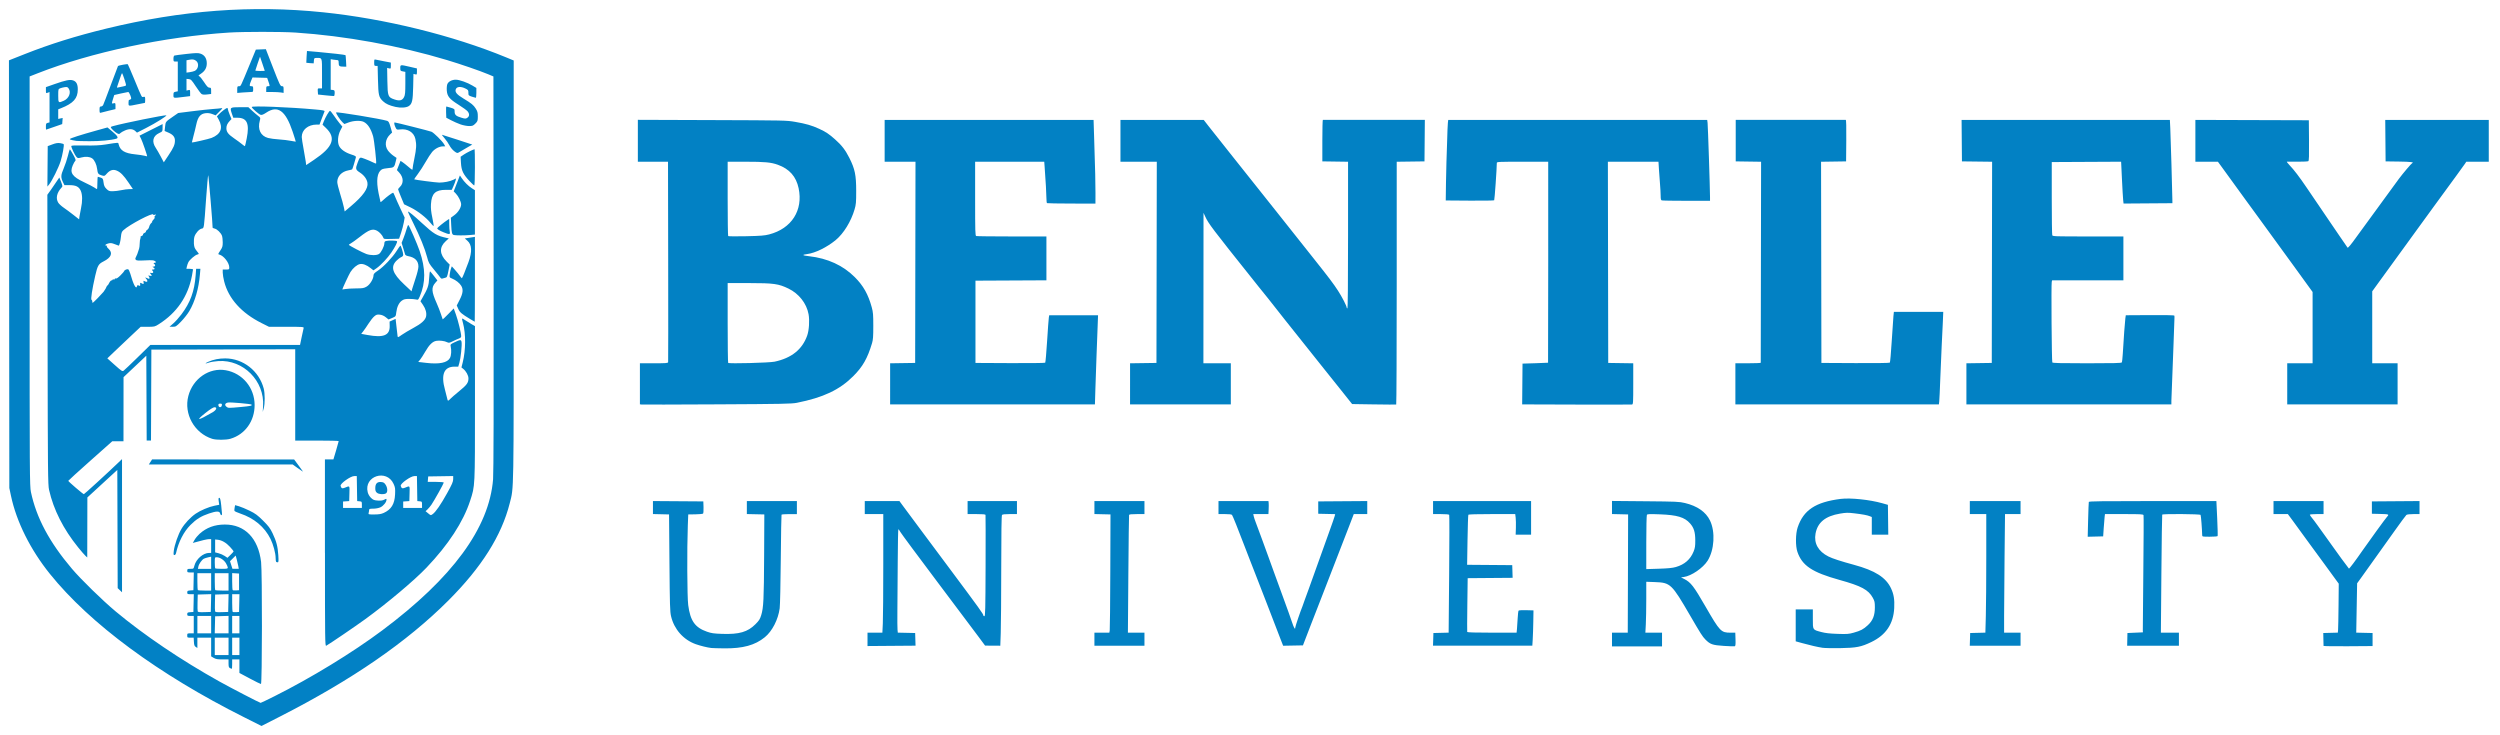
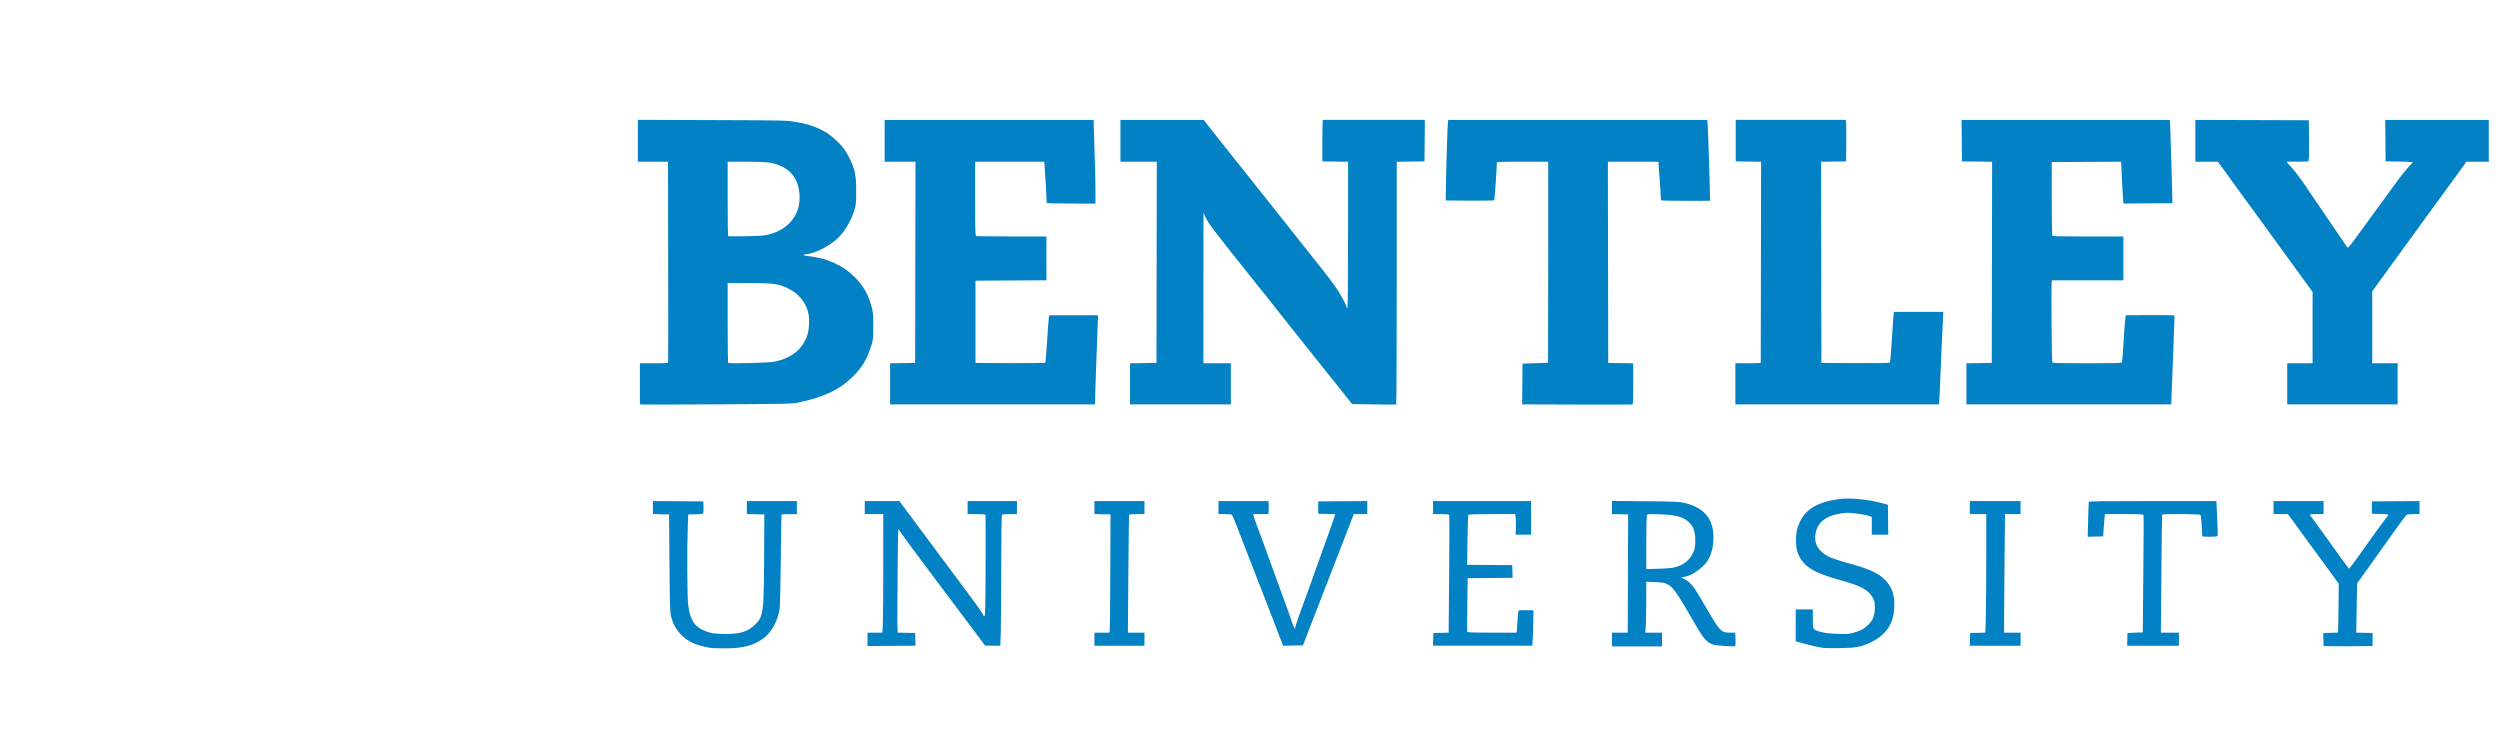
<svg xmlns="http://www.w3.org/2000/svg" xmlns:ns1="http://www.inkscape.org/namespaces/inkscape" xmlns:ns2="http://sodipodi.sourceforge.net/DTD/sodipodi-0.dtd" width="1395mm" height="410mm" viewBox="0 0 1395 410" version="1.1" id="svg5" ns1:version="1.1 (c68e22c387, 2021-05-23)" ns2:docname="Bentley University.svg">
  <ns2:namedview id="namedview7" pagecolor="#ffffff" bordercolor="#666666" borderopacity="1.0" ns1:pageshadow="2" ns1:pageopacity="0.0" ns1:pagecheckerboard="0" ns1:document-units="mm" showgrid="false" ns1:zoom="0.1648078" ns1:cx="2824.5022" ns1:cy="585.53054" ns1:window-width="1920" ns1:window-height="1013" ns1:window-x="1911" ns1:window-y="-9" ns1:window-maximized="1" ns1:current-layer="layer1" />
  <defs id="defs2" />
  <g ns1:label="Layer 1" ns1:groupmode="layer" id="layer1">
    <g id="g3219" transform="matrix(1.587,0,0,1.587,-39.386,451.731)">
-       <path style="fill:#0281c5;stroke-width:0.255" d="m 110.655,-32.454 c -30.079,-15.075 -54.156,-32.847 -68.288,-50.405 -6.853,-8.514 -11.749,-18.323 -13.674,-27.391 l -0.595,-2.803 -0.067,-75.187 -0.067,-75.187 5.545,-2.194 c 8.932,-3.534 17.995,-6.367 28.733,-8.981 26.488,-6.448 51.162,-8.301 76.187,-5.721 21.683,2.236 45.628,8.131 64.338,15.842 l 2.675,1.103 v 73.889 c 0,80.074 0.069,75.995 -1.395,81.788 -2.892,11.438 -9.91,22.546 -21.654,34.277 -14.527,14.51 -33.756,27.763 -58.949,40.629 l -6.674,3.408 z m 10.617,-7.364 c 12.961,-6.488 27.454,-15.34 37.924,-23.162 24.746,-18.488 37.619,-36.028 38.994,-53.127 0.179,-2.23 0.242,-25.972 0.193,-72.487 l -0.074,-69.17 -1.911,-0.798 c -2.897,-1.21 -9.553,-3.504 -14.396,-4.961 -16.856,-5.07 -35.832,-8.516 -53.254,-9.669 -4.998,-0.331 -18.282,-0.331 -23.446,6e-5 -22.747,1.457 -48.476,6.937 -67.264,14.325 l -2.803,1.102 v 71.973 c 0,68.324 0.023,72.083 0.458,74.139 1.925,9.094 6.493,17.646 14.414,26.983 3.204,3.777 10.796,11.186 15.375,15.006 10.007,8.347 23.003,17.122 36.511,24.652 3.918,2.184 14.154,7.494 14.463,7.502 0.107,0.003 2.274,-1.036 4.817,-2.309 z m -8.642,-6.271 -3.631,-1.938 v -2.382 -2.382 h -1.274 -1.274 v 1.656 c 0,0.911 -0.065,1.656 -0.144,1.656 -0.079,0 -0.366,-0.119 -0.637,-0.264 -0.395,-0.211 -0.493,-0.54 -0.493,-1.656 v -1.392 h -2.151 c -1.727,0 -2.33,-0.105 -3.058,-0.535 l -0.906,-0.535 v -3.287 -3.287 h -2.421 -2.421 v 1.815 1.815 l -0.573,-0.379 c -0.462,-0.306 -0.588,-0.658 -0.65,-1.815 l -0.076,-1.435 h -1.134 c -1.09,0 -1.134,-0.03 -1.134,-0.764 0,-0.736 0.042,-0.764 1.147,-0.764 h 1.147 v -3.058 -3.058 h -1.147 c -1.046,0 -1.147,-0.055 -1.147,-0.622 0,-0.55 0.126,-0.631 1.083,-0.701 l 1.083,-0.078 0.071,-3.121 0.071,-3.121 H 91.807 c -1.054,0 -1.154,-0.054 -1.154,-0.622 0,-0.55 0.126,-0.631 1.083,-0.701 l 1.083,-0.078 0.071,-3.121 0.071,-3.121 h -1.154 c -1.062,0 -1.154,-0.051 -1.154,-0.637 0,-0.583 0.095,-0.637 1.116,-0.637 1.103,0 1.12,-0.013 1.392,-1.096 0.587,-2.331 3.089,-4.5 5.199,-4.507 l 0.701,-0.003 v -2.421 -2.421 H 98.337 c -0.615,0 -2.716,0.484 -5.112,1.177 l -0.612,0.177 0.612,-1.092 c 0.337,-0.6 1.137,-1.564 1.779,-2.142 2.417,-2.175 5.274,-3.227 8.82,-3.248 7.073,-0.042 11.793,4.811 12.796,13.154 0.419,3.491 0.381,42.938 -0.041,42.923 -0.175,-0.006 -1.952,-0.883 -3.95,-1.949 z m -7.453,-11.289 v -3.058 h -2.421 -2.421 v 3.058 3.058 h 2.421 2.421 z m 3.822,0 v -3.058 h -1.274 -1.274 v 3.058 3.058 h 1.274 1.274 z m -9.937,-7.644 v -3.058 h -2.421 -2.421 v 3.058 3.058 h 2.421 2.421 z m 6.115,-0.01 v -3.067 l -2.357,0.073 -2.357,0.073 -0.071,2.994 -0.071,2.994 h 2.429 2.429 z m 3.822,0.01 v -3.058 h -1.274 -1.274 v 3.058 3.058 h 1.274 1.274 z m -9.993,-7.59 0.071,-3.131 -2.365,0.073 -2.365,0.073 -0.073,2.786 c -0.04,1.533 -0.013,2.942 0.06,3.131 0.1,0.262 0.67,0.327 2.366,0.271 l 2.234,-0.074 z m 6.115,0 0.071,-3.131 -2.365,0.073 -2.365,0.073 -0.073,2.786 c -0.04,1.533 -0.013,2.942 0.06,3.131 0.1,0.262 0.671,0.327 2.366,0.271 l 2.234,-0.074 z m 3.822,0.01 0.071,-3.121 h -1.282 -1.282 v 3.015 c 0,1.658 0.082,3.097 0.182,3.197 0.1,0.1 0.645,0.148 1.21,0.106 l 1.028,-0.076 0.071,-3.121 z m -9.882,-7.453 v -3.058 h -2.421 -2.421 v 2.888 c 0,1.588 0.076,2.964 0.17,3.058 0.093,0.093 1.183,0.17 2.421,0.17 h 2.251 z m 6.115,0 v -3.058 h -2.421 -2.421 v 2.888 c 0,1.588 0.076,2.964 0.17,3.058 0.093,0.093 1.183,0.17 2.421,0.17 h 2.251 z m 3.695,0 v -2.93 l -1.21,-0.078 -1.21,-0.078 v 2.902 c 0,1.596 0.082,2.984 0.182,3.084 0.1,0.1 0.645,0.148 1.21,0.106 l 1.029,-0.076 z m -9.81,-6.725 v -2.139 l -1.052,0.236 c -0.579,0.13 -1.262,0.349 -1.518,0.486 -0.715,0.383 -1.738,1.849 -1.918,2.748 l -0.161,0.807 h 2.325 2.325 z m 5.86,1.715 c 0,-0.233 -0.292,-0.921 -0.648,-1.529 -0.69,-1.178 -2.157,-2.124 -3.291,-2.124 -0.634,0 -0.647,0.037 -0.647,1.869 0,1.028 0.076,1.945 0.17,2.038 0.093,0.093 1.125,0.17 2.293,0.17 1.81,0 2.123,-0.063 2.123,-0.424 z m 3.685,-0.532 c -0.088,-0.526 -0.331,-1.576 -0.54,-2.334 l -0.38,-1.379 -0.997,0.997 -0.997,0.997 0.428,1.337 0.428,1.337 h 1.11 1.11 z m -1.647,-5.192 c 0,-0.1 -0.573,-0.808 -1.274,-1.575 -1.348,-1.475 -2.89,-2.366 -4.343,-2.51 l -0.88,-0.087 v 2.265 2.265 l 1.198,0.304 c 0.659,0.167 1.634,0.599 2.166,0.958 l 0.967,0.654 1.083,-1.047 c 0.596,-0.576 1.083,-1.128 1.083,-1.228 z m 32.105,0.551 v -32.879 h 1.491 1.491 l 0.932,-3.121 c 0.512,-1.717 0.931,-3.207 0.93,-3.312 -9.7e-4,-0.105 -3.442,-0.191 -7.646,-0.191 h -7.644 v -16.054 -16.054 l -25.289,0.065 -25.289,0.065 -0.065,15.989 -0.065,15.989 h -0.761 -0.76 l -0.065,-14.92 -0.065,-14.92 -4.002,3.772 -4.002,3.772 -0.011,11.275 -0.011,11.275 -1.975,7.6e-4 -1.975,7.7e-4 -7.723,6.862 c -4.247,3.774 -7.729,6.943 -7.738,7.041 -0.019,0.225 5.193,4.69 5.478,4.693 0.182,0.002 8.223,-7.354 12.084,-11.056 l 1.338,-1.282 v 23.417 23.417 l -0.763,-0.731 -0.763,-0.731 -0.065,-20.78 -0.065,-20.78 -5.263,4.837 -5.263,4.837 -0.024,10.555 -0.024,10.555 -0.661,-0.618 c -0.364,-0.34 -1.496,-1.65 -2.517,-2.911 -5.224,-6.455 -8.675,-13.275 -10.251,-20.257 -0.396,-1.754 -0.438,-6.101 -0.514,-52.829 l -0.082,-50.918 1.224,-1.699 c 0.673,-0.935 1.605,-2.301 2.071,-3.037 0.466,-0.736 0.877,-1.338 0.914,-1.338 0.037,0 0.321,0.699 0.633,1.552 0.565,1.549 0.565,1.554 0.061,2.102 -1.589,1.729 -1.998,3.68 -1.086,5.176 0.27,0.442 1.139,1.245 1.932,1.784 0.793,0.539 2.335,1.683 3.428,2.542 l 1.987,1.563 0.138,-1.054 c 0.076,-0.579 0.317,-1.856 0.535,-2.837 0.547,-2.456 0.513,-4.837 -0.089,-6.162 -0.659,-1.451 -1.692,-1.967 -3.964,-1.981 l -1.784,-0.011 -0.459,-0.94 c -0.863,-1.765 -0.832,-2.524 0.197,-4.921 0.52,-1.211 1.193,-3.224 1.496,-4.474 0.302,-1.25 0.607,-2.27 0.677,-2.267 0.07,0.003 0.601,0.859 1.18,1.902 0.826,1.489 0.983,1.954 0.729,2.165 -0.178,0.148 -0.575,0.854 -0.883,1.569 -1.131,2.63 -0.224,3.982 4.004,5.969 1.589,0.747 3.218,1.592 3.619,1.878 0.402,0.286 0.799,0.52 0.882,0.52 0.084,0 0.152,-0.975 0.152,-2.166 0,-1.191 0.078,-2.166 0.173,-2.166 0.095,0 0.543,0.134 0.995,0.297 0.755,0.273 0.837,0.413 0.998,1.706 0.141,1.125 0.346,1.579 1.018,2.251 0.746,0.746 0.996,0.841 2.205,0.833 0.75,-0.005 2.108,-0.173 3.019,-0.373 0.911,-0.2 2.204,-0.368 2.873,-0.373 l 1.217,-0.009 -1.508,-2.23 c -1.761,-2.603 -2.843,-3.703 -4.196,-4.268 -1.269,-0.529 -2.389,-0.187 -3.491,1.068 -0.774,0.882 -0.829,0.901 -1.766,0.62 -1.241,-0.372 -1.435,-0.641 -1.616,-2.245 -0.175,-1.553 -0.969,-3.236 -1.772,-3.753 -0.911,-0.587 -2.251,-0.705 -3.684,-0.326 -1.262,0.334 -1.356,0.325 -1.834,-0.184 -0.524,-0.558 -1.804,-3.244 -1.804,-3.787 -9.7e-5,-0.237 1.112,-0.291 4.65,-0.228 3.413,0.061 5.362,-0.029 7.326,-0.336 5,-0.784 4.494,-0.785 4.696,0.018 0.526,2.097 2.13,3.061 5.7,3.428 1.38,0.142 2.894,0.368 3.365,0.503 0.471,0.135 0.882,0.219 0.914,0.186 0.122,-0.127 -1.629,-5.212 -2.133,-6.197 l -0.534,-1.042 4.061,-2.043 4.061,-2.043 -0.011,1.301 c -0.011,1.298 -0.013,1.302 -1.213,1.864 -2.228,1.043 -2.665,3.018 -1.161,5.252 0.394,0.586 1.186,1.958 1.761,3.05 l 1.044,1.985 1.666,-2.495 c 1.807,-2.706 2.245,-3.715 2.245,-5.174 0,-1.253 -0.693,-2.087 -2.314,-2.784 l -1.314,-0.565 0.173,-1.572 c 0.19,-1.727 0.118,-1.64 2.946,-3.602 l 1.656,-1.149 4.969,-0.626 c 2.733,-0.345 6.001,-0.697 7.262,-0.783 1.261,-0.086 2.58,-0.213 2.93,-0.283 0.55,-0.11 0.459,0.053 -0.672,1.194 l -1.309,1.321 -1.172,-0.448 c -0.796,-0.304 -1.558,-0.404 -2.377,-0.312 -1.787,0.201 -2.702,1.302 -3.254,3.914 -0.233,1.103 -0.693,2.979 -1.021,4.171 -0.329,1.191 -0.576,2.188 -0.55,2.215 0.122,0.124 6.006,-1.234 6.913,-1.595 3.287,-1.308 4.153,-3.522 2.525,-6.459 l -0.624,-1.126 0.707,-0.754 c 0.807,-0.861 2.588,-2.217 2.911,-2.217 0.119,0 0.217,0.174 0.217,0.387 0,0.213 0.287,1.095 0.639,1.959 l 0.639,1.572 -0.608,0.653 c -0.845,0.908 -1.179,1.633 -1.179,2.56 0,1.313 0.633,2.143 2.724,3.575 1.095,0.749 2.375,1.693 2.845,2.097 0.47,0.404 0.903,0.686 0.963,0.627 0.06,-0.059 0.342,-1.299 0.628,-2.755 1.012,-5.151 0.107,-7.186 -3.21,-7.219 l -1.529,-0.015 -0.49,-1.422 c -0.76,-2.207 -0.679,-2.273 2.814,-2.273 h 2.977 l 1.299,1.21 c 0.714,0.666 1.684,1.499 2.155,1.853 0.832,0.624 0.848,0.671 0.575,1.656 -0.845,3.043 0.262,5.376 2.894,6.098 0.705,0.193 2.428,0.422 3.829,0.509 1.401,0.087 3.293,0.314 4.204,0.504 0.911,0.19 1.683,0.322 1.716,0.292 0.033,-0.03 -0.463,-1.618 -1.102,-3.53 -2.486,-7.437 -5.236,-9.402 -9.315,-6.657 -0.906,0.609 -1.514,0.853 -1.892,0.758 -0.646,-0.162 -3.167,-2.356 -3.167,-2.756 0,-0.486 13.047,0.019 22.369,0.867 2.913,0.265 3.361,0.364 3.209,0.707 -0.097,0.22 -0.531,1.343 -0.965,2.497 l -0.789,2.098 -1.019,0.006 c -3.026,0.017 -5.224,1.851 -5.224,4.361 0,0.444 0.286,2.311 0.635,4.149 0.349,1.838 0.699,3.879 0.778,4.536 l 0.142,1.194 2.726,-1.827 c 6.729,-4.511 7.918,-7.687 4.21,-11.241 l -1.184,-1.135 0.424,-1.1 c 0.576,-1.494 1.907,-3.776 2.202,-3.776 0.132,0 0.722,0.717 1.311,1.593 0.589,0.876 1.511,2.125 2.049,2.776 l 0.979,1.184 -0.692,1.334 c -0.892,1.72 -1.092,4.098 -0.456,5.437 0.585,1.234 2.146,2.337 4.276,3.023 1.505,0.485 1.732,0.635 1.627,1.08 -0.251,1.066 -1.178,4.03 -1.297,4.149 -0.068,0.068 -0.67,0.226 -1.337,0.351 -2.355,0.44 -3.906,2.077 -3.906,4.121 0,0.491 0.457,2.355 1.015,4.144 0.558,1.789 1.145,3.913 1.303,4.719 l 0.289,1.467 2.2,-1.858 c 4.289,-3.623 6.131,-6.231 5.807,-8.226 -0.215,-1.326 -1.218,-2.674 -2.691,-3.62 -1.494,-0.959 -1.575,-1.306 -0.788,-3.382 0.812,-2.142 0.72,-2.092 2.587,-1.389 0.908,0.342 2.141,0.871 2.741,1.177 0.6,0.306 1.135,0.512 1.19,0.457 0.219,-0.219 -0.675,-8.313 -1.063,-9.619 -0.796,-2.682 -1.833,-4.275 -3.268,-5.021 -1.083,-0.563 -3.558,-0.477 -5.331,0.186 l -1.483,0.555 -0.652,-0.599 c -0.829,-0.762 -2.458,-3.268 -2.256,-3.47 0.288,-0.288 15.808,2.265 17.948,2.952 0.489,0.157 0.713,0.57 1.169,2.15 l 0.564,1.956 -0.711,0.682 c -1.685,1.614 -1.992,3.928 -0.749,5.644 0.412,0.569 1.261,1.387 1.885,1.816 l 1.135,0.781 -0.244,1.084 c -0.494,2.201 -0.654,2.352 -2.637,2.497 -0.98,0.072 -2.026,0.292 -2.325,0.489 -1.639,1.079 -2.001,3.837 -1.1,8.374 0.326,1.64 0.63,3.033 0.677,3.093 0.046,0.061 0.512,-0.298 1.035,-0.797 1.025,-0.979 3.079,-2.499 3.375,-2.499 0.1,0 0.388,0.545 0.64,1.21 0.252,0.666 1.128,2.632 1.947,4.369 l 1.488,3.159 -0.291,1.672 c -0.16,0.92 -0.601,2.594 -0.979,3.721 l -0.688,2.049 -2.697,0.072 c -2.522,0.068 -2.707,0.039 -2.861,-0.447 -0.242,-0.764 -1.36,-2.01 -2.186,-2.437 -1.594,-0.824 -2.772,-0.4 -6.117,2.204 -1.33,1.035 -2.729,2.045 -3.11,2.244 -0.381,0.199 -0.692,0.428 -0.691,0.51 0,0.221 4.857,2.762 6.142,3.216 1.52,0.536 3.635,0.535 4.456,-0.003 0.747,-0.489 1.88,-2.737 1.883,-3.736 0,-0.479 0.166,-0.715 0.576,-0.825 0.917,-0.246 3.714,-0.184 3.88,0.086 0.19,0.307 -0.639,1.956 -1.989,3.958 -1.27,1.884 -3.755,4.518 -5.21,5.523 l -1.089,0.752 -0.991,-0.785 c -1.406,-1.114 -2.731,-1.615 -3.758,-1.422 -1.024,0.192 -2.445,1.384 -3.34,2.8 -0.502,0.795 -2.856,5.846 -2.856,6.129 0,0.031 0.487,-0.038 1.083,-0.153 0.596,-0.115 2.277,-0.214 3.736,-0.221 2.355,-0.01 2.775,-0.082 3.734,-0.644 1.161,-0.68 2.398,-2.701 2.411,-3.939 0.01,-0.511 0.339,-0.87 1.55,-1.67 1.979,-1.307 5.128,-4.629 6.597,-6.959 0.631,-1 1.215,-1.822 1.299,-1.825 0.215,-0.01 0.994,2.481 0.994,3.177 0,0.394 -0.23,0.672 -0.728,0.879 -0.401,0.166 -1.155,0.738 -1.676,1.272 -2.126,2.177 -1.381,4.435 2.739,8.301 l 2.596,2.436 0.222,-0.838 c 0.122,-0.461 0.667,-2.164 1.21,-3.784 0.559,-1.665 0.988,-3.438 0.988,-4.077 0,-2.008 -1.21,-3.238 -3.621,-3.684 -0.555,-0.103 -0.995,-0.349 -1.062,-0.594 -0.064,-0.231 -0.367,-1.239 -0.673,-2.241 l -0.558,-1.822 0.646,-1.618 c 0.356,-0.89 0.844,-2.33 1.086,-3.201 0.242,-0.871 0.523,-1.532 0.624,-1.469 0.329,0.203 3.099,6.55 3.962,9.076 2.148,6.289 2.174,11.155 0.086,16.01 -0.545,1.266 -0.585,1.299 -1.353,1.102 -0.435,-0.112 -1.54,-0.2 -2.455,-0.197 -1.338,0.005 -1.831,0.125 -2.516,0.614 -1.024,0.729 -1.734,2.23 -1.958,4.14 -0.165,1.401 -0.171,1.41 -1.436,1.944 l -1.271,0.537 -0.975,-0.784 c -0.637,-0.512 -1.36,-0.827 -2.086,-0.909 -0.947,-0.107 -1.236,-0.02 -1.963,0.591 -0.468,0.394 -1.367,1.524 -1.997,2.512 -0.63,0.987 -1.473,2.211 -1.872,2.719 l -0.726,0.924 2.262,0.414 c 5.607,1.026 7.827,0.113 7.751,-3.189 l -0.036,-1.539 1.059,-0.475 1.059,-0.475 0.307,2.728 c 0.169,1.5 0.341,2.987 0.382,3.304 0.072,0.558 0.118,0.545 1.476,-0.414 0.771,-0.544 2.605,-1.635 4.077,-2.424 2.803,-1.503 4.188,-2.747 4.466,-4.012 0.267,-1.216 -0.123,-2.699 -1.075,-4.082 l -0.894,-1.3 0.678,-1.179 c 1.905,-3.313 2.252,-4.325 2.378,-6.942 0.067,-1.379 0.217,-2.447 0.335,-2.374 0.118,0.073 0.743,0.819 1.388,1.657 l 1.173,1.525 -0.751,0.855 c -1.413,1.61 -1.316,3.088 0.465,7.068 0.542,1.212 1.237,2.99 1.542,3.949 0.306,0.96 0.581,1.776 0.612,1.814 0.031,0.038 0.915,-0.81 1.966,-1.885 l 1.91,-1.954 0.775,2.141 c 0.761,2.104 1.849,6.589 1.849,7.625 0,0.363 -0.252,0.615 -0.808,0.809 -0.444,0.155 -1.412,0.586 -2.149,0.958 -1.193,0.602 -1.412,0.639 -1.986,0.338 -0.873,-0.458 -2.716,-0.687 -3.833,-0.477 -1.313,0.246 -2.486,1.399 -3.86,3.792 -0.659,1.149 -1.485,2.432 -1.835,2.853 l -0.636,0.764 2.777,0.328 c 4.675,0.552 7.509,-0.039 8.394,-1.751 0.444,-0.858 0.558,-2.623 0.258,-3.987 -0.163,-0.744 -0.109,-0.81 1.181,-1.423 2.215,-1.052 2.429,-1.07 2.616,-0.22 0.215,0.978 -0.283,5.77 -0.77,7.409 l -0.386,1.3 h -1.289 c -3.729,0 -4.866,2.749 -3.371,8.154 0.368,1.331 0.725,2.736 0.793,3.121 0.153,0.871 0.324,0.876 1.104,0.033 0.34,-0.367 1.736,-1.577 3.102,-2.688 2.689,-2.187 3.249,-2.961 3.249,-4.495 0,-1.057 -0.841,-2.565 -1.892,-3.392 l -0.573,-0.45 0.46,-1.811 c 1.064,-4.191 1.104,-10.004 0.094,-13.76 -0.514,-1.913 -0.521,-1.901 0.7,-1.079 0.596,0.401 1.628,1.042 2.293,1.424 l 1.21,0.695 v 26.954 c 0,29.892 0.038,29.131 -1.687,34.411 -2.448,7.494 -7.653,15.477 -15.36,23.558 -4.298,4.507 -13.738,12.448 -21.555,18.133 -3.41,2.48 -12.539,8.694 -13.696,9.323 -0.424,0.23 -0.446,-1.401 -0.446,-32.637 z m 37.901,-13.65 c 1.031,-0.722 2.863,-3.378 5.038,-7.304 1.763,-3.183 2.16,-4.098 2.161,-4.987 l 7.8e-4,-1.089 -4.395,0.07 -4.395,0.07 -0.079,0.956 -0.079,0.956 h 2.818 c 1.718,0 2.818,0.1 2.818,0.256 0,0.322 -3.395,6.402 -4.339,7.77 -0.387,0.561 -1.009,1.303 -1.382,1.651 l -0.679,0.632 0.843,0.699 c 0.997,0.827 0.959,0.82 1.67,0.322 z m -17.262,-0.394 c 2.684,-1.214 3.867,-3.128 4.026,-6.518 0.098,-2.08 0.04,-2.484 -0.524,-3.718 -2.453,-5.359 -10.525,-2.742 -9.092,2.948 0.177,0.704 0.616,1.457 1.152,1.976 0.735,0.712 1.091,0.855 2.356,0.947 1.056,0.076 1.726,-0.014 2.296,-0.309 0.747,-0.387 0.805,-0.386 0.805,0.006 0,0.828 -1.099,2.199 -2.142,2.673 -0.622,0.283 -1.635,0.476 -2.509,0.48 -1.222,0.005 -1.466,0.08 -1.469,0.452 0,0.245 -0.072,0.704 -0.157,1.019 -0.15,0.561 -0.109,0.573 1.978,0.568 1.589,-0.004 2.424,-0.138 3.278,-0.524 z m -2.329,-7.092 c -0.47,-0.381 -0.602,-0.736 -0.602,-1.629 0,-1.577 0.642,-2.265 2.017,-2.164 0.839,0.062 1.129,0.232 1.606,0.942 0.745,1.11 0.791,2.699 0.089,3.075 -0.806,0.431 -2.447,0.314 -3.11,-0.223 z m -5.315,4.198 c 0,-1.089 -0.03,-1.133 -0.828,-1.21 l -0.828,-0.08 -0.069,-4.395 -0.069,-4.395 h -0.904 c -1.289,0 -5.016,2.674 -4.787,3.435 0.268,0.892 0.558,1.028 1.439,0.675 1.862,-0.748 1.743,-0.893 1.662,2.037 l -0.073,2.644 -1.083,0.078 -1.083,0.078 v 1.132 1.132 h 3.312 3.312 z m 21.149,0 c 0,-1.089 -0.03,-1.133 -0.828,-1.21 l -0.828,-0.08 -0.069,-4.395 -0.069,-4.395 h -0.904 c -1.289,0 -5.016,2.674 -4.787,3.435 0.268,0.892 0.558,1.028 1.439,0.675 1.862,-0.748 1.743,-0.893 1.662,2.037 l -0.073,2.644 -1.083,0.078 -1.083,0.078 v 1.132 1.132 h 3.312 3.312 z m -99.972,-51.842 4.461,-4.359 h 26.309 26.309 l 0.57,-2.739 c 0.314,-1.507 0.627,-2.94 0.697,-3.185 0.118,-0.416 -0.288,-0.446 -6.032,-0.446 h -6.159 l -2.573,-1.288 c -7.086,-3.547 -11.626,-8.588 -13.169,-14.622 -0.282,-1.104 -0.513,-2.506 -0.513,-3.114 v -1.106 h 1.147 c 1.107,0 1.147,-0.026 1.147,-0.775 0,-1.584 -1.94,-4.086 -3.473,-4.477 -0.527,-0.135 -0.518,-0.176 0.318,-1.418 0.753,-1.119 0.861,-1.482 0.861,-2.894 0,-0.888 -0.122,-1.937 -0.271,-2.331 -0.385,-1.02 -1.718,-2.322 -2.571,-2.509 -0.399,-0.088 -0.721,-0.236 -0.716,-0.33 0.054,-0.937 -1.432,-18.591 -1.553,-18.45 -0.089,0.104 -0.415,3.743 -0.725,8.087 -0.79,11.069 -0.709,10.516 -1.577,10.707 -0.892,0.196 -2.114,1.552 -2.527,2.803 -0.171,0.517 -0.262,1.614 -0.202,2.436 0.088,1.206 0.265,1.691 0.92,2.506 0.447,0.556 0.812,1.062 0.812,1.126 0,0.063 -0.261,0.18 -0.58,0.26 -0.77,0.193 -2.658,1.827 -3.09,2.674 -0.19,0.371 -0.425,1.048 -0.523,1.503 l -0.178,0.828 h 1.167 c 0.642,0 1.167,0.105 1.167,0.232 0,0.128 -0.172,1.13 -0.382,2.227 -1.391,7.269 -5.296,12.97 -11.646,17.003 -1.412,0.897 -1.522,0.923 -3.919,0.923 h -2.466 l -3.457,3.249 c -1.901,1.787 -4.538,4.284 -5.859,5.549 l -2.402,2.3 2.618,2.338 c 2.381,2.126 2.662,2.307 3.108,1.995 0.27,-0.189 2.498,-2.305 4.951,-4.702 z m 12.506,-11.9 c 0.733,-0.638 2.029,-2.083 2.879,-3.212 3.122,-4.144 4.565,-8.097 4.985,-13.666 l 0.176,-2.335 h 0.75 0.75 l -0.166,1.975 c -0.415,4.948 -1.744,9.539 -3.734,12.893 -0.594,1.002 -1.894,2.653 -2.889,3.669 -1.716,1.752 -1.867,1.847 -2.947,1.841 l -1.138,-0.006 1.333,-1.159 z m -26.49,-8.996 c 0.943,-0.967 1.829,-1.92 1.97,-2.116 0.603,-0.845 0.916,-1.377 1.056,-1.794 0.082,-0.245 0.23,-0.446 0.328,-0.446 0.098,0 0.369,-0.401 0.603,-0.892 0.234,-0.49 0.599,-0.892 0.812,-0.892 0.213,0 0.386,-0.111 0.386,-0.247 0,-0.136 0.172,-0.181 0.382,-0.1 0.21,0.081 0.382,0.008 0.382,-0.163 0,-0.171 0.172,-0.243 0.384,-0.162 0.244,0.094 0.847,-0.32 1.656,-1.138 0.7,-0.707 1.272,-1.364 1.272,-1.46 0,-0.327 0.998,-0.799 1.38,-0.652 0.209,0.08 0.562,0.795 0.784,1.588 1.06,3.792 2.024,5.615 2.336,4.42 0.116,-0.445 0.231,-0.498 0.624,-0.288 0.5,0.267 0.573,0.176 0.492,-0.608 -0.04,-0.39 0.034,-0.421 0.464,-0.191 0.751,0.402 0.873,0.344 0.74,-0.352 -0.102,-0.536 -0.054,-0.591 0.336,-0.382 1.023,0.547 1.346,0.043 0.553,-0.862 -0.483,-0.552 -0.502,-0.552 0.828,-0.013 0.47,0.19 0.514,-0.428 0.064,-0.886 -0.257,-0.261 -0.183,-0.29 0.382,-0.151 0.788,0.195 0.888,-0.018 0.309,-0.657 -0.36,-0.397 -0.339,-0.422 0.255,-0.309 0.705,0.135 0.889,-0.355 0.34,-0.904 -0.238,-0.238 -0.181,-0.306 0.255,-0.306 0.673,0 0.732,-0.384 0.115,-0.744 -0.409,-0.238 -0.41,-0.26 -0.015,-0.267 0.638,-0.011 0.856,-0.549 0.367,-0.907 -0.388,-0.283 -0.374,-0.327 0.152,-0.475 0.575,-0.162 0.575,-0.166 0.069,-0.567 -0.426,-0.338 -0.995,-0.379 -3.475,-0.254 -2.376,0.12 -3.025,0.078 -3.263,-0.209 -0.214,-0.257 -0.222,-0.49 -0.028,-0.824 0.309,-0.534 0.825,-1.834 0.926,-2.333 0.038,-0.186 0.151,-0.53 0.252,-0.764 0.101,-0.234 0.197,-1.057 0.213,-1.827 0.016,-0.771 0.121,-1.545 0.233,-1.72 0.112,-0.175 0.141,-0.42 0.065,-0.544 -0.077,-0.124 0.089,-0.285 0.367,-0.358 0.279,-0.073 0.507,-0.308 0.507,-0.521 0,-0.214 0.229,-0.462 0.51,-0.551 0.28,-0.089 0.51,-0.322 0.51,-0.518 0,-0.196 0.22,-0.474 0.489,-0.618 0.269,-0.144 0.569,-0.628 0.668,-1.076 0.098,-0.448 0.423,-1.018 0.721,-1.268 0.298,-0.249 0.435,-0.457 0.304,-0.462 -0.131,-0.005 0.091,-0.352 0.494,-0.773 0.427,-0.446 0.59,-0.764 0.39,-0.764 -0.241,0 -0.199,-0.16 0.143,-0.543 0.481,-0.539 0.48,-0.542 -0.088,-0.365 -0.337,0.105 -0.573,0.071 -0.573,-0.082 0,-0.857 -8.335,3.527 -10.494,5.519 -0.562,0.519 -0.713,0.931 -0.846,2.319 -0.144,1.504 -0.547,3.09 -0.785,3.09 -0.048,0 -0.674,-0.231 -1.391,-0.514 -1.085,-0.428 -1.471,-0.469 -2.303,-0.245 -1.022,0.275 -1.354,0.743 -0.553,0.779 0.261,0.012 0.315,0.073 0.131,0.148 -0.202,0.082 0,0.428 0.573,0.965 1.564,1.475 0.924,3.058 -1.787,4.42 -1.778,0.894 -2.1,1.449 -2.922,5.038 -1.069,4.668 -1.635,8.359 -1.298,8.471 0.149,0.05 0.271,0.31 0.271,0.579 0,0.269 0.06,0.488 0.133,0.488 0.073,0 0.904,-0.792 1.847,-1.759 z m 62.655,92.809 c -0.093,-0.093 -0.17,-0.706 -0.17,-1.361 0,-1.64 -0.832,-4.746 -1.788,-6.673 -2.102,-4.238 -5.772,-7.314 -10.692,-8.963 -1.048,-0.351 -1.948,-0.767 -2.001,-0.923 -0.052,-0.156 -0.022,-0.672 0.067,-1.146 l 0.162,-0.862 1.329,0.382 c 0.731,0.21 2.419,0.914 3.75,1.565 2.03,0.992 2.796,1.555 4.746,3.488 1.935,1.918 2.499,2.668 3.359,4.47 1.337,2.802 1.818,4.648 2.008,7.708 0.13,2.092 0.094,2.484 -0.223,2.484 -0.207,0 -0.453,-0.076 -0.547,-0.17 z m -35.98,-3.843 c 0.253,-2.102 1.53,-5.778 2.685,-7.73 1.12,-1.893 3.184,-4.1 5.005,-5.353 1.675,-1.152 4.655,-2.413 6.635,-2.806 l 1.644,-0.327 -0.168,-1.224 c -0.134,-0.978 -0.093,-1.224 0.202,-1.224 0.28,0 0.441,0.625 0.661,2.557 0.16,1.406 0.291,2.782 0.291,3.058 0,0.716 -0.47,0.619 -0.66,-0.137 -0.214,-0.854 -1.294,-0.849 -3.882,0.019 -2.783,0.933 -4.498,1.993 -6.549,4.048 -2.363,2.368 -4.206,5.959 -5.072,9.884 -0.09,0.407 -0.325,0.701 -0.561,0.701 -0.346,0 -0.38,-0.22 -0.23,-1.465 z m 43.581,-29.111 -1.77,-1.274 H 102.443 77.144 l 0.576,-0.889 0.576,-0.889 24.971,0.008 24.971,0.008 1.597,2.155 c 0.878,1.185 1.563,2.155 1.522,2.155 -0.041,0 -0.872,-0.573 -1.845,-1.274 z m -30.067,-10.295 c -6.281,-1.995 -10.045,-8.736 -8.401,-15.047 1.599,-6.138 7.361,-10.102 13.175,-9.063 5.892,1.053 10.132,6.171 10.132,12.23 0,5.65 -3.35,10.33 -8.486,11.855 -1.551,0.461 -5.007,0.474 -6.42,0.025 z m 0.127,-9.329 c 1.349,-0.783 1.727,-1.78 0.675,-1.78 -0.405,0 -1.518,0.697 -3.079,1.93 -3.778,2.984 -2.9,2.929 2.404,-0.151 z m 9.991,-1.867 c 3.32,-0.303 4.06,-0.471 3.691,-0.84 -0.257,-0.257 -7.353,-0.885 -8.243,-0.729 -1.043,0.183 -1.318,0.869 -0.585,1.462 0.645,0.522 0.589,0.521 5.137,0.106 z m -6.725,-0.616 c 0.067,-0.464 -0.041,-0.571 -0.573,-0.571 -0.465,0 -0.655,0.135 -0.655,0.467 0,0.988 1.089,1.079 1.228,0.104 z m 14.492,0.321 c 0.556,-8.859 -6.942,-16.421 -15.718,-15.852 -1.192,0.077 -2.679,0.317 -3.305,0.532 -1.493,0.514 -1.625,0.334 -0.213,-0.29 1.802,-0.797 3.761,-1.186 5.936,-1.179 6.28,0.02 11.869,4.388 13.511,10.559 0.467,1.756 0.474,5.332 0.013,6.996 l -0.353,1.274 0.128,-2.038 z m 72.835,-30.602 c -3.043,-1.835 -3.67,-2.371 -4.214,-3.601 l -0.528,-1.194 1.028,-2.005 c 1.172,-2.285 1.321,-3.649 0.539,-4.93 -0.585,-0.959 -1.859,-1.968 -3.189,-2.523 -0.97,-0.405 -0.975,-0.414 -0.833,-1.6 0.078,-0.656 0.273,-1.536 0.432,-1.955 l 0.29,-0.762 1.123,1.271 c 0.618,0.699 1.384,1.643 1.703,2.098 0.319,0.454 0.637,0.825 0.707,0.824 0.139,-0.003 1.197,-2.579 2.306,-5.612 1.366,-3.738 1.24,-6.163 -0.394,-7.598 l -0.885,-0.777 0.888,-0.138 c 0.489,-0.076 1.29,-0.201 1.78,-0.277 l 0.892,-0.139 v 14.918 c 0,8.205 -0.029,14.917 -0.064,14.917 -0.035,-2.5e-4 -0.747,-0.413 -1.582,-0.916 z m -10.506,-14.595 c -0.166,-0.266 -1.157,-1.511 -2.202,-2.766 -1.734,-2.084 -1.947,-2.466 -2.448,-4.398 -0.775,-2.991 -2.554,-7.369 -4.891,-12.041 -1.104,-2.207 -1.939,-4.013 -1.854,-4.013 0.353,0 1.948,1.31 4.907,4.03 4.234,3.893 5.189,4.465 8.763,5.252 l 0.697,0.154 -1.055,0.952 c -2.36,2.129 -2.256,4.641 0.297,7.194 l 1.064,1.064 -0.455,2.249 c -0.414,2.05 -0.512,2.261 -1.105,2.381 -0.358,0.072 -0.823,0.198 -1.033,0.28 -0.222,0.086 -0.51,-0.055 -0.685,-0.336 z m 4.721,-14.981 c -0.631,-0.167 -0.773,-0.718 -0.907,-3.523 l -0.122,-2.548 1.268,-0.937 c 1.319,-0.974 2.356,-2.652 2.345,-3.794 -0.01,-0.917 -0.932,-2.799 -1.829,-3.728 l -0.787,-0.815 1.092,-2.799 1.092,-2.799 0.626,0.938 c 0.907,1.359 2.328,2.778 3.57,3.565 l 1.082,0.686 4.8e-4,7.798 5.8e-4,7.798 -1.72,0.162 c -1.873,0.177 -5.034,0.174 -5.711,-0.006 z m -3.595,-0.955 c -1.494,-0.614 -2.223,-1.078 -2.223,-1.415 0,-0.19 2.421,-2.146 3.567,-2.882 l 0.637,-0.409 0.011,1.833 c 0.01,1.008 0.09,2.206 0.185,2.661 0.217,1.032 -0.104,1.063 -2.177,0.211 z m -4.543,-3.238 c -1.493,-1.885 -4.571,-4.289 -7.018,-5.481 l -2.331,-1.135 -1.046,-2.519 c -0.575,-1.386 -1.046,-2.621 -1.046,-2.746 0,-0.125 0.287,-0.496 0.637,-0.825 1.373,-1.29 1.279,-3.383 -0.226,-5.025 l -0.825,-0.9 0.637,-1.621 0.637,-1.621 0.653,0.42 c 0.359,0.231 1.312,0.987 2.118,1.679 1.357,1.167 1.465,1.215 1.465,0.655 0,-0.332 0.286,-1.978 0.635,-3.656 0.701,-3.37 0.777,-4.802 0.36,-6.75 -0.516,-2.406 -2.715,-3.763 -5.494,-3.39 -0.913,0.122 -1.098,0.064 -1.364,-0.434 -0.553,-1.033 -0.757,-2.033 -0.415,-2.033 0.421,0 12.102,2.952 12.905,3.261 0.787,0.303 3.781,3.255 4.408,4.346 l 0.46,0.801 -0.842,0.006 c -1.252,0.009 -2.797,0.812 -3.787,1.971 -0.483,0.565 -1.506,2.135 -2.274,3.49 -0.768,1.355 -2.006,3.273 -2.75,4.263 -0.744,0.99 -1.32,1.828 -1.279,1.863 0.198,0.169 7.711,1.147 8.812,1.147 1.701,0 3.8,-0.42 4.955,-0.991 l 0.952,-0.471 -0.152,0.667 c -0.084,0.367 -0.419,1.269 -0.747,2.005 l -0.595,1.338 -2.116,0.004 c -3.671,0.008 -4.989,1.278 -5.212,5.026 -0.088,1.475 0.038,2.705 0.493,4.843 0.336,1.577 0.524,2.867 0.417,2.867 -0.106,0 -0.568,-0.474 -1.027,-1.052 z m -134.695,-19.943 0.057,-7.109 1.629,-0.609 c 1.244,-0.465 1.892,-0.57 2.742,-0.442 0.612,0.092 1.172,0.261 1.243,0.376 0.218,0.352 -0.409,3.823 -1.079,5.975 -0.685,2.2 -3.023,6.936 -4.029,8.162 l -0.62,0.756 z m 148.319,5.124 c -2.194,-2.353 -2.807,-3.661 -2.962,-6.316 l -0.127,-2.186 1.179,-0.797 c 0.987,-0.667 3.377,-1.839 3.749,-1.839 0.059,0 0.106,2.867 0.106,6.37 0,3.527 -0.101,6.37 -0.226,6.37 -0.124,0 -0.898,-0.721 -1.72,-1.603 z m -5.347,-10.468 c -0.589,-0.447 -1.33,-1.355 -1.69,-2.07 -0.352,-0.701 -1.122,-1.819 -1.711,-2.484 -0.589,-0.666 -0.975,-1.206 -0.858,-1.2 0.117,0.006 2.554,0.782 5.414,1.725 l 5.202,1.715 -2.144,1.244 c -1.179,0.684 -2.373,1.384 -2.654,1.556 -0.438,0.269 -0.656,0.201 -1.559,-0.484 z m -132.85,-3.612 c -0.21,-0.044 -0.812,-0.151 -1.338,-0.237 -0.526,-0.086 -0.956,-0.261 -0.956,-0.39 0,-0.258 3.681,-1.444 9.489,-3.058 l 3.755,-1.044 1.767,1.479 c 1.78,1.49 2.182,2.221 1.36,2.474 -1.739,0.535 -5.768,0.911 -9.491,0.886 -2.312,-0.016 -4.376,-0.065 -4.586,-0.109 z m 13.68,-3.109 c -0.514,-0.385 -1.11,-0.953 -1.325,-1.261 -0.375,-0.539 -0.354,-0.57 0.571,-0.83 3.679,-1.035 18.153,-3.963 18.695,-3.782 0.415,0.138 -3.748,2.745 -7.137,4.469 l -3.162,1.608 -0.56,-0.526 c -0.869,-0.817 -2.12,-0.902 -3.638,-0.249 -0.721,0.31 -1.443,0.723 -1.604,0.918 -0.424,0.511 -0.787,0.443 -1.84,-0.346 z m -24.382,-1.947 c 0,-0.981 0.079,-1.139 0.637,-1.279 l 0.637,-0.16 v -5.34 -5.34 l -0.637,0.242 c -0.619,0.235 -0.637,0.211 -0.637,-0.863 v -1.106 l 2.994,-1.049 c 4.028,-1.412 5.42,-1.69 6.563,-1.313 1.144,0.378 1.654,1.346 1.654,3.141 0,3.19 -1.535,4.912 -5.924,6.647 l -0.956,0.378 v 1.689 1.689 l 0.78,-0.171 0.78,-0.171 -0.08,1.077 -0.08,1.077 -2.803,0.975 c -1.542,0.536 -2.831,0.979 -2.866,0.985 -0.035,0.006 -0.064,-0.493 -0.064,-1.109 z m 6.301,-9.064 c 1.829,-0.83 2.654,-2.937 1.691,-4.313 -0.344,-0.491 -0.578,-0.572 -1.338,-0.465 -0.506,0.072 -1.236,0.254 -1.622,0.405 -0.692,0.271 -0.701,0.302 -0.701,2.574 0,2.615 0.057,2.667 1.97,1.799 z m 139.443,8.312 c -0.913,-0.322 -2.404,-0.979 -3.312,-1.46 l -1.653,-0.874 -0.074,-1.975 c -0.041,-1.086 0.01,-1.975 0.105,-1.975 0.099,0 0.791,0.193 1.54,0.429 1.326,0.418 1.36,0.452 1.36,1.387 0,1.143 0.506,1.581 2.496,2.164 1.229,0.36 1.405,0.359 1.975,-0.015 0.79,-0.517 0.81,-1.43 0.052,-2.303 -0.315,-0.363 -1.711,-1.373 -3.101,-2.244 -3.232,-2.025 -4.028,-2.984 -4.176,-5.028 -0.064,-0.878 0.021,-1.842 0.199,-2.271 0.372,-0.897 1.629,-1.548 2.976,-1.541 1.266,0.007 4.095,1.009 5.847,2.071 l 1.376,0.834 v 1.73 c 0,0.951 -0.094,1.73 -0.209,1.73 -0.115,0 -0.746,-0.183 -1.401,-0.406 -1.14,-0.389 -1.192,-0.448 -1.192,-1.379 0,-0.899 -0.086,-1.014 -1.133,-1.521 -1.585,-0.767 -2.975,-0.636 -3.307,0.312 -0.346,0.989 0.352,1.831 2.693,3.248 2.883,1.745 3.528,2.271 4.325,3.529 0.612,0.965 0.734,1.429 0.734,2.789 0,1.516 -0.062,1.693 -0.866,2.498 -0.772,0.772 -1.016,0.866 -2.23,0.861 -0.758,-0.003 -2.1,-0.266 -3.023,-0.591 z m -126.889,-5.109 c 0,-0.997 0.075,-1.174 0.501,-1.174 0.275,0 0.621,-0.224 0.767,-0.498 0.147,-0.274 1.363,-3.454 2.702,-7.067 1.34,-3.613 2.473,-6.607 2.519,-6.653 0.24,-0.24 3.305,-0.801 3.45,-0.631 0.093,0.109 1.122,2.492 2.286,5.294 2.85,6.86 2.556,6.301 3.24,6.171 0.54,-0.103 0.587,-0.024 0.587,0.999 0,0.611 -0.044,1.111 -0.099,1.111 -0.055,0 -1.214,0.229 -2.576,0.51 -3.295,0.678 -3.185,0.696 -3.185,-0.51 0,-0.561 0.086,-1.021 0.191,-1.023 0.105,-0.002 0.349,-0.104 0.542,-0.226 0.293,-0.186 0.277,-0.414 -0.098,-1.398 -0.247,-0.647 -0.577,-1.176 -0.733,-1.177 -0.156,-9.6e-4 -1.327,0.238 -2.601,0.532 l -2.317,0.534 -0.422,1.338 c -0.544,1.725 -0.539,1.76 0.215,1.571 0.606,-0.152 0.637,-0.106 0.637,0.941 v 1.101 l -2.484,0.596 c -1.366,0.328 -2.628,0.649 -2.803,0.714 -0.226,0.084 -0.318,-0.223 -0.318,-1.055 z m 8.223,-8.215 c 0.529,-0.088 1.019,-0.254 1.089,-0.368 0.138,-0.224 -1.203,-4.313 -1.414,-4.31 -0.07,9.7e-4 -0.435,0.947 -0.812,2.102 -0.376,1.155 -0.768,2.319 -0.871,2.587 -0.161,0.419 -0.101,0.463 0.429,0.318 0.339,-0.093 1.049,-0.241 1.577,-0.329 z m 95.86,7.19 c -2.16,-0.49 -3.427,-1.066 -4.421,-2.009 -1.469,-1.395 -1.629,-2.075 -1.762,-7.504 l -0.121,-4.905 h -0.604 c -0.548,0 -0.604,-0.109 -0.604,-1.174 0,-1.089 0.041,-1.164 0.573,-1.035 0.315,0.077 1.634,0.341 2.93,0.587 l 2.357,0.447 v 1.102 c 0,1.056 -0.028,1.095 -0.653,0.938 l -0.654,-0.164 0.08,4.6 c 0.094,5.417 0.214,5.726 2.522,6.502 1.797,0.605 2.744,0.364 3.355,-0.852 0.367,-0.731 0.446,-1.586 0.446,-4.871 l 5.8e-4,-3.985 -0.892,-0.167 c -0.841,-0.158 -0.892,-0.225 -0.892,-1.175 0,-1.218 0,-1.218 3.375,-0.436 l 2.483,0.575 7.7e-4,1.111 c 7.7e-4,1.046 -0.035,1.102 -0.611,0.957 l -0.612,-0.154 -0.1,4.521 c -0.108,4.908 -0.363,6.023 -1.553,6.803 -0.879,0.576 -2.84,0.698 -4.645,0.288 z m -78.093,-4.194 c 0,-0.893 0.073,-1.002 0.764,-1.14 l 0.764,-0.153 v -5.23 -5.23 h -0.764 c -0.718,0 -0.764,-0.06 -0.764,-0.992 0,-0.593 0.137,-1.045 0.341,-1.123 0.188,-0.072 2.108,-0.326 4.268,-0.565 3.373,-0.373 4.07,-0.385 4.937,-0.088 1.406,0.482 2.175,1.686 2.175,3.404 0,1.578 -0.67,2.737 -2.132,3.688 -0.848,0.552 -0.911,0.656 -0.501,0.84 0.257,0.115 1.026,1.064 1.709,2.109 0.969,1.483 1.374,1.9 1.847,1.9 0.546,0 0.606,0.111 0.606,1.112 v 1.112 l -1.438,0.169 c -0.994,0.117 -1.587,0.069 -1.92,-0.156 -0.265,-0.179 -1.196,-1.414 -2.069,-2.746 -1.408,-2.146 -1.681,-2.43 -2.412,-2.5 l -0.824,-0.08 v 2.059 2.059 l 0.637,-0.16 c 0.608,-0.153 0.637,-0.108 0.637,0.974 v 1.133 l -2.406,0.296 c -3.572,0.439 -3.455,0.462 -3.455,-0.692 z m 7.456,-8.459 c 1.321,-0.602 1.634,-2.666 0.536,-3.53 -0.702,-0.553 -1.282,-0.634 -2.609,-0.369 l -0.796,0.159 v 2.169 2.169 l 1.114,-0.153 c 0.613,-0.084 1.403,-0.284 1.756,-0.445 z m 46.053,8.58 -2.675,-0.28 -0.078,-1.083 c -0.076,-1.055 -0.059,-1.083 0.701,-1.083 h 0.779 v -5.196 c 0,-5.775 0.088,-5.506 -1.789,-5.506 -0.952,0 -0.985,0.03 -1.062,0.956 l -0.079,0.956 -1.272,-0.083 c -0.7,-0.046 -1.293,-0.104 -1.318,-0.129 -0.025,-0.025 0.017,-0.967 0.094,-2.093 l 0.14,-2.047 3.853,0.335 c 4.34,0.378 9.571,0.983 9.7,1.122 0.047,0.051 0.129,0.981 0.182,2.067 l 0.097,1.975 h -0.94 c -1.489,0 -1.746,-0.192 -1.746,-1.301 0,-0.774 -0.098,-0.993 -0.446,-0.995 -0.245,-0.002 -0.876,-0.074 -1.402,-0.161 l -0.955,-0.158 v 5.367 5.367 l 0.701,0.081 c 0.631,0.073 0.701,0.179 0.701,1.079 0,0.549 -0.115,1.019 -0.255,1.044 -0.14,0.025 -1.459,-0.08 -2.93,-0.234 z m -31.086,-2.026 c 0,-1.078 0.055,-1.184 0.608,-1.184 0.676,0 0.399,0.562 3.945,-8.026 l 1.999,-4.841 1.756,-0.071 1.756,-0.071 2.524,6.505 c 2.303,5.935 2.576,6.505 3.121,6.505 0.54,0 0.597,0.112 0.597,1.18 v 1.18 l -0.956,-0.158 c -0.526,-0.087 -1.902,-0.159 -3.058,-0.161 l -2.102,-0.003 v -1.019 c 0,-0.924 0.061,-1.019 0.654,-1.019 0.708,0 0.708,0.06 -0.014,-2.038 l -0.307,-0.892 -2.58,-0.072 -2.579,-0.072 -0.397,0.949 c -0.764,1.829 -0.768,2.126 -0.027,2.126 0.606,0 0.665,0.091 0.665,1.019 0,0.986 -0.028,1.019 -0.853,1.019 -0.469,0 -1.731,0.074 -2.803,0.165 l -1.949,0.165 z m 9.681,-6.599 c -9.6e-4,-0.035 -0.377,-1.166 -0.836,-2.514 l -0.834,-2.45 -0.821,2.343 c -0.451,1.289 -0.821,2.42 -0.821,2.514 0,0.094 0.745,0.171 1.656,0.171 0.911,0 1.655,-0.029 1.654,-0.064 z" id="path990" />
      <g id="g1767" transform="matrix(0.911,0,0,0.911,670.616,-463.175)">
        <path style="fill:#0281c4;stroke-width:0.265" d="m -434.393,446.062 c -1.402,-0.149 -4.176,-0.831 -5.953,-1.463 -4.782,-1.701 -8.37,-5.756 -9.546,-10.79 -0.41,-1.754 -0.482,-4.151 -0.618,-20.637 l -0.154,-18.653 -3.109,-0.074 -3.109,-0.074 v -2.508 -2.508 l 9.723,0.069 9.723,0.069 0.077,2.224 c 0.043,1.223 -0.035,2.337 -0.172,2.474 -0.137,0.137 -1.482,0.267 -2.988,0.289 l -2.739,0.04 -0.163,4.233 c -0.345,8.988 -0.254,27.667 0.151,30.732 0.807,6.119 2.602,8.671 7.234,10.289 1.736,0.606 2.606,0.731 5.874,0.844 6.562,0.226 9.838,-0.721 12.824,-3.708 1.434,-1.434 1.757,-1.94 2.243,-3.512 0.89,-2.88 1.045,-6.026 1.127,-23.003 l 0.077,-15.875 -3.373,-0.074 -3.373,-0.074 v -2.506 -2.506 h 9.657 9.657 v 2.514 2.514 h -2.895 c -1.592,0 -2.957,0.1 -3.033,0.223 -0.076,0.123 -0.204,7.832 -0.286,17.132 -0.082,9.339 -0.272,17.846 -0.425,19.002 -0.577,4.348 -2.883,8.835 -5.735,11.159 -3.79,3.088 -8.458,4.373 -15.615,4.3 -2.287,-0.023 -4.575,-0.087 -5.084,-0.141 z m 428.858,-0.084 c -1.977,-0.312 -4.566,-0.906 -7.708,-1.771 l -2.58,-0.71 v -6.167 -6.167 h 3.307 3.307 v 3.698 c 0,4.336 -0.128,4.141 3.324,5.059 1.522,0.405 3.227,0.596 6.201,0.696 3.694,0.124 4.311,0.079 6.218,-0.455 2.747,-0.769 3.724,-1.283 5.455,-2.871 1.955,-1.793 2.749,-3.798 2.741,-6.921 -0.005,-1.986 -0.097,-2.415 -0.785,-3.667 -1.709,-3.109 -4.415,-4.564 -12.835,-6.901 -10.592,-2.94 -14.466,-5.524 -16.284,-10.864 -0.765,-2.246 -0.714,-6.95 0.101,-9.393 2.235,-6.694 6.875,-9.778 16.579,-11.019 3.778,-0.483 11.285,0.3 16.14,1.685 l 2.117,0.604 0.071,5.755 0.071,5.755 h -3.18 -3.18 v -3.407 -3.407 l -0.728,-0.29 c -1.065,-0.425 -2.745,-0.742 -5.986,-1.127 -2.538,-0.302 -3.194,-0.289 -5.556,0.109 -5.66,0.953 -8.647,3.392 -9.445,7.713 -0.692,3.746 1.066,6.876 4.959,8.827 1.617,0.811 4.766,1.838 9.878,3.224 8.162,2.212 12.33,4.863 14.316,9.107 1.054,2.252 1.38,4.283 1.215,7.563 -0.308,6.113 -3.184,10.404 -8.784,13.108 -3.967,1.915 -5.765,2.27 -12.039,2.377 -2.983,0.051 -6.093,-0.013 -6.91,-0.142 z m -368.533,-3.239 1.2e-4,-2.58 h 2.869 2.869 l 0.173,-3.614 c 0.095,-1.988 0.173,-12.286 0.173,-22.886 v -19.273 h -3.572 -3.572 v -2.514 -2.514 h 6.687 6.687 l 1.702,2.315 c 0.936,1.273 4.275,5.768 7.42,9.988 3.145,4.22 7.981,10.709 10.747,14.42 11.061,14.843 12.53,16.886 12.53,17.428 0,0.164 0.177,0.299 0.393,0.299 0.344,0 0.402,-2.435 0.463,-19.381 0.038,-10.659 0.027,-19.53 -0.025,-19.711 -0.069,-0.243 -1.003,-0.331 -3.506,-0.331 h -3.411 v -2.514 -2.514 h 9.525 9.525 v 2.514 2.514 h -2.746 c -1.899,0 -2.832,0.104 -3.025,0.337 -0.19,0.229 -0.285,6.742 -0.296,20.439 -0.009,11.056 -0.095,22.335 -0.19,25.063 l -0.174,4.961 -2.936,-0.018 -2.936,-0.018 -2.386,-3.224 c -1.312,-1.773 -8.523,-11.379 -16.024,-21.348 -7.501,-9.968 -13.92,-18.63 -14.265,-19.248 -0.345,-0.618 -0.704,-1.124 -0.799,-1.124 -0.094,0 -0.203,5.685 -0.241,12.634 -0.038,6.949 -0.098,15.432 -0.132,18.852 -0.034,3.42 -0.011,6.72 0.052,7.334 l 0.115,1.117 3.346,0.074 3.346,0.074 0.076,2.441 0.076,2.441 -9.27,0.073 -9.27,0.073 z m 287.338,0.066 v -2.646 h 3.043 3.043 l 0.062,-19.05 c 0.034,-10.477 0.064,-20.747 0.066,-22.82 l 0.004,-3.77 -3.109,-0.074 -3.109,-0.074 v -2.527 -2.527 l 12.898,0.116 c 11.999,0.108 13.062,0.155 15.24,0.677 4.809,1.152 8.078,3.435 9.692,6.766 2.104,4.343 1.685,11.373 -0.924,15.506 -1.773,2.809 -6.276,5.892 -9.174,6.28 l -1.093,0.147 1.268,0.644 c 2.513,1.277 3.639,2.739 8.205,10.652 5.548,9.615 5.97,10.054 9.659,10.054 h 1.817 l 0.084,2.548 c 0.064,1.932 0,2.58 -0.266,2.682 -0.193,0.074 -2.098,0.018 -4.233,-0.125 -4.414,-0.294 -5.282,-0.598 -7.157,-2.505 -1.092,-1.11 -1.812,-2.242 -5.862,-9.214 -7.106,-12.233 -7.593,-12.698 -13.529,-12.912 l -3.396,-0.123 v 6.608 c 0,3.634 -0.078,8.056 -0.173,9.825 l -0.173,3.217 h 3.216 3.216 v 2.646 2.646 h -9.657 -9.657 z m 24.656,-27.991 c 3.371,-0.966 5.617,-2.936 6.853,-6.008 0.528,-1.314 0.638,-2.044 0.633,-4.233 -0.006,-3.22 -0.514,-4.887 -2.003,-6.579 -2.113,-2.401 -4.978,-3.262 -11.684,-3.514 -3.936,-0.148 -4.786,-0.115 -4.981,0.195 -0.13,0.205 -0.238,5.002 -0.24,10.661 l -0.004,10.288 4.829,-0.151 c 3.606,-0.113 5.277,-0.28 6.598,-0.658 z M 187.899,445.256 c -0.004,-0.111 -0.03,-1.273 -0.058,-2.583 l -0.05,-2.381 2.809,-0.075 2.809,-0.075 0.1,-1.051 c 0.055,-0.578 0.136,-4.831 0.179,-9.45 l 0.079,-8.399 -1.165,-1.587 c -0.641,-0.873 -2.637,-3.612 -4.435,-6.085 -1.799,-2.474 -3.992,-5.465 -4.874,-6.648 -0.882,-1.183 -1.783,-2.413 -2.001,-2.735 -0.563,-0.83 -3.216,-4.477 -5.349,-7.352 l -1.815,-2.447 h -2.768 -2.768 v -2.514 -2.514 h 9.657 9.657 v 2.514 2.514 h -2.646 c -1.524,0 -2.646,0.108 -2.646,0.255 0,0.14 0.335,0.646 0.745,1.124 0.409,0.478 1.451,1.864 2.315,3.079 0.864,1.216 2.317,3.24 3.229,4.498 0.912,1.258 1.865,2.589 2.117,2.958 1.269,1.859 6.51,9.017 6.678,9.121 0.159,0.099 2.531,-3.055 5.176,-6.881 2.391,-3.459 9.025,-12.578 9.571,-13.155 0.87,-0.921 0.723,-0.973 -2.976,-1.062 l -2.91,-0.07 v -2.381 -2.381 l 9.194,-0.07 9.194,-0.07 v 2.517 2.517 h -2.331 c -1.467,0 -2.484,0.122 -2.744,0.331 -0.228,0.182 -2.356,3.069 -4.731,6.416 -2.374,3.347 -4.8,6.748 -5.391,7.557 -0.591,0.81 -2.146,2.987 -3.456,4.839 -1.31,1.852 -3.068,4.313 -3.907,5.47 l -1.526,2.103 -0.171,9.52 -0.171,9.52 3.152,0.075 3.152,0.075 v 2.514 2.514 l -9.459,0.07 c -5.202,0.038 -9.462,-0.021 -9.466,-0.132 z m -474.39,-2.583 v -2.514 h 2.881 2.881 l 0.148,-0.86 c 0.082,-0.473 0.181,-10.742 0.22,-22.82 l 0.072,-21.96 -3.101,-0.074 -3.101,-0.074 v -2.505 -2.505 h 9.657 9.657 v 2.514 2.514 h -2.919 c -2.103,0 -2.948,0.092 -3.022,0.331 -0.057,0.182 -0.181,10.481 -0.276,22.886 l -0.173,22.556 h 3.195 3.195 v 2.514 2.514 h -9.657 -9.657 z m 71.57,-0.721 c -0.699,-1.786 -1.858,-4.796 -2.575,-6.688 -0.717,-1.892 -1.956,-5.106 -2.754,-7.144 -1.973,-5.037 -3.99,-10.227 -4.78,-12.303 -0.36,-0.946 -0.989,-2.553 -1.398,-3.572 -0.409,-1.019 -1.42,-3.638 -2.248,-5.821 -2.336,-6.16 -4.418,-11.344 -4.704,-11.708 -0.175,-0.223 -1.071,-0.331 -2.741,-0.331 h -2.481 v -2.514 -2.514 h 9.64 9.64 l 0.084,0.728 c 0.046,0.4 0.044,1.531 -0.004,2.514 l -0.088,1.786 h -2.922 -2.922 l 0.161,0.803 c 0.088,0.441 0.451,1.543 0.807,2.447 0.355,0.905 1.381,3.669 2.279,6.143 0.898,2.474 2.049,5.629 2.557,7.011 0.508,1.382 1.433,3.942 2.055,5.689 0.622,1.746 2.292,6.33 3.712,10.186 1.42,3.856 2.941,8.113 3.38,9.459 0.734,2.246 1.256,3.086 1.256,2.018 0,-0.413 2.081,-6.533 2.778,-8.169 0.186,-0.437 0.418,-1.091 0.516,-1.455 0.098,-0.364 0.288,-0.9 0.423,-1.191 0.134,-0.291 0.831,-2.196 1.548,-4.233 0.717,-2.037 1.677,-4.716 2.133,-5.953 0.456,-1.237 1.052,-2.904 1.325,-3.704 0.557,-1.632 1.713,-4.855 4.46,-12.435 1.028,-2.838 1.947,-5.483 2.042,-5.879 l 0.172,-0.719 -3.268,-0.074 -3.268,-0.074 v -2.381 -2.381 l 9.459,-0.07 9.459,-0.07 v 2.517 2.517 h -2.6 -2.6 l -1.754,4.564 c -0.965,2.51 -2.361,6.112 -3.102,8.004 -0.742,1.892 -1.503,3.856 -1.691,4.366 -0.652,1.763 -3.849,10.008 -5.808,14.982 -1.082,2.747 -2.952,7.554 -4.156,10.683 -1.204,3.129 -2.395,6.224 -2.648,6.879 l -0.459,1.191 -3.823,0.073 -3.823,0.073 z m 59.19,0.787 0.076,-2.447 2.94,-0.074 2.94,-0.074 0.196,-22.594 c 0.108,-12.427 0.117,-22.722 0.021,-22.878 -0.109,-0.176 -1.331,-0.284 -3.203,-0.284 h -3.027 v -2.514 -2.514 h 18.918 18.918 v 6.482 6.482 l -2.977,5.3e-4 -2.977,5.2e-4 0.087,-2.58 c 0.048,-1.419 0.01,-3.205 -0.085,-3.969 l -0.172,-1.389 h -8.961 c -5.866,0 -9.019,0.094 -9.13,0.273 -0.093,0.15 -0.237,4.554 -0.321,9.786 l -0.153,9.513 8.706,0.07 8.706,0.07 0.076,2.444 0.076,2.444 -8.675,0.07 -8.675,0.07 -0.132,10.254 c -0.073,5.64 -0.093,10.372 -0.044,10.517 0.056,0.168 3.518,0.263 9.572,0.263 h 9.484 l 0.14,-1.389 c 0.077,-0.764 0.201,-2.63 0.275,-4.146 0.074,-1.516 0.238,-2.86 0.365,-2.986 0.126,-0.126 1.47,-0.196 2.985,-0.154 l 2.755,0.076 -0.072,4.366 c -0.039,2.401 -0.14,5.467 -0.223,6.813 l -0.152,2.447 h -19.168 -19.168 z m 207.169,0 0.076,-2.447 2.934,-0.074 2.934,-0.074 0.174,-6.385 c 0.096,-3.512 0.174,-13.807 0.174,-22.878 v -16.494 h -3.175 -3.175 v -2.514 -2.514 h 9.79 9.79 v 2.514 2.514 H 67.961 64.962 l -0.176,16.315 c -0.097,8.974 -0.176,19.272 -0.176,22.886 v 6.571 h 3.175 3.175 v 2.514 2.514 h -9.8 -9.8 z m 60.721,6e-5 0.055,-2.447 2.988,-0.132 2.988,-0.132 -0.043,-0.661 c -0.024,-0.364 0.064,-10.449 0.194,-22.412 0.131,-11.963 0.167,-21.934 0.081,-22.159 -0.136,-0.354 -1.129,-0.408 -7.52,-0.408 h -7.364 l -0.137,1.124 c -0.075,0.618 -0.231,2.553 -0.347,4.299 l -0.21,3.175 -2.984,0.075 -2.984,0.075 0.162,-6.557 c 0.089,-3.606 0.208,-6.706 0.264,-6.888 0.081,-0.261 5.246,-0.331 24.67,-0.331 h 24.568 l 0.312,6.639 c 0.172,3.651 0.245,6.747 0.163,6.879 -0.082,0.132 -1.451,0.241 -3.044,0.241 -2.821,0 -2.895,-0.015 -2.909,-0.595 -0.058,-2.45 -0.463,-7.573 -0.619,-7.825 -0.222,-0.359 -14.59,-0.458 -14.81,-0.102 -0.071,0.115 -0.215,10.414 -0.321,22.886 l -0.192,22.678 h 3.48 3.48 v 2.514 2.514 l -9.988,6e-5 -9.988,6e-5 z m -573.473,-90.638 -0.595,-0.085 v -7.919 -7.919 h 5.405 c 4.848,0 5.413,-0.046 5.49,-0.444 0.047,-0.244 0.055,-17.746 0.018,-38.894 l -0.068,-38.45 h -5.819 -5.819 v -8.085 -8.085 l 28.641,0.1 c 28.178,0.098 28.697,0.109 32.081,0.689 4.127,0.707 6.434,1.374 9.26,2.677 2.594,1.196 3.699,1.929 6.095,4.047 2.609,2.304 4.011,4.124 5.576,7.234 2.132,4.238 2.616,6.583 2.616,12.668 -1.3e-4,4.491 -0.066,5.253 -0.619,7.144 -1.362,4.656 -4.215,9.305 -7.253,11.819 -3.384,2.801 -7.894,5.021 -11.02,5.426 -2.184,0.283 -1.978,0.529 0.701,0.834 7.192,0.818 13.08,3.519 17.673,8.107 3.284,3.281 5.163,6.628 6.539,11.651 0.502,1.831 0.58,2.795 0.582,7.144 0.002,4.073 -0.088,5.328 -0.472,6.615 -1.775,5.938 -3.586,9.115 -7.315,12.832 -5.267,5.25 -11.507,8.191 -21.703,10.227 -2,0.399 -5.406,0.466 -30.824,0.601 -15.716,0.084 -28.843,0.114 -29.17,0.068 z m 51.395,-16.542 c 6.541,-1.389 10.702,-4.734 12.584,-10.118 0.715,-2.044 0.953,-5.832 0.517,-8.211 -0.761,-4.152 -3.725,-7.93 -7.751,-9.879 -3.85,-1.864 -5.667,-2.117 -15.205,-2.124 l -8.268,-0.006 v 15.302 c 0,8.416 0.089,15.394 0.198,15.507 0.358,0.37 15.887,-0.038 17.926,-0.471 z m -2.117,-49.111 c 8.685,-2.261 13.185,-9.315 11.379,-17.84 -0.954,-4.501 -3.531,-7.418 -7.982,-9.032 -2.651,-0.962 -5.013,-1.185 -12.545,-1.185 h -6.86 v 14.243 c 0,7.834 0.089,14.338 0.198,14.453 0.109,0.115 3.235,0.143 6.945,0.061 5.65,-0.125 7.091,-0.239 8.864,-0.7 z m 233.42,65.605 -8.409,-0.132 -4.105,-5.159 c -2.258,-2.838 -5.4,-6.767 -6.982,-8.731 -3.403,-4.226 -13.17,-16.48 -14.689,-18.43 -2.71,-3.48 -6.618,-8.438 -6.745,-8.557 -0.125,-0.118 -2.832,-3.469 -3.628,-4.491 -0.173,-0.222 -1.075,-1.356 -2.004,-2.52 -16.015,-20.06 -17.293,-21.748 -18.562,-24.528 l -0.64,-1.401 -0.022,29.038 -0.022,29.038 h 5.292 5.292 v 7.938 7.938 h -19.447 -19.447 V 344.122 336.19 l 5.093,-0.072 5.093,-0.072 0.067,-38.828 0.067,-38.828 h -7.012 -7.012 v -8.07 -8.07 l 16.073,0.011 16.073,0.011 1.852,2.38 c 1.019,1.309 4.811,6.096 8.427,10.638 6.118,7.685 11.106,13.955 17.899,22.498 1.528,1.922 4.38,5.517 6.339,7.989 1.958,2.472 5.595,7.055 8.081,10.184 5.805,7.305 7.411,9.432 9.223,12.212 1.501,2.303 3.344,5.885 3.344,6.5 0,0.186 0.119,0.338 0.265,0.338 0.175,0 0.265,-9.611 0.265,-28.305 v -28.305 l -4.961,-0.072 -4.961,-0.072 v -8.004 c 0,-4.402 0.089,-8.004 0.198,-8.004 0.109,0 9.011,0 19.781,0 h 19.583 l -0.07,8.004 -0.07,8.004 -5.358,0.072 -5.358,0.072 v 46.81 c 0,25.746 -0.089,46.847 -0.198,46.892 -0.109,0.045 -3.982,0.022 -8.607,-0.051 z m 78.189,0.065 -20.972,-0.068 0.07,-7.87 0.07,-7.87 4.895,-0.147 c 2.692,-0.081 4.924,-0.17 4.961,-0.198 0.036,-0.028 0.064,-17.494 0.061,-38.812 l -0.005,-38.761 h -9.917 c -9.268,0 -9.917,0.03 -9.917,0.463 0,2.151 -0.854,14.255 -1.016,14.417 -0.115,0.115 -4.368,0.177 -9.452,0.139 l -9.244,-0.07 0.092,-6.879 c 0.051,-3.784 0.13,-7.337 0.176,-7.897 0.046,-0.56 0.158,-3.953 0.249,-7.541 0.091,-3.588 0.227,-7.029 0.304,-7.648 l 0.139,-1.124 h 49.974 49.974 l 0.148,1.124 c 0.136,1.034 0.943,25.618 0.943,28.735 v 1.361 h -9.106 c -5.009,0 -9.295,-0.072 -9.525,-0.161 -0.319,-0.122 -0.419,-0.548 -0.419,-1.786 0,-0.894 -0.113,-2.935 -0.251,-4.536 -0.138,-1.601 -0.327,-4.19 -0.421,-5.755 l -0.171,-2.844 h -9.765 -9.765 l 0.067,38.828 0.067,38.828 4.829,0.072 4.829,0.072 v 7.901 c 0,7.311 -0.035,7.908 -0.463,7.998 -0.255,0.053 -9.9,0.067 -21.435,0.029 z m -264.91,-7.996 v -7.932 l 4.829,-0.072 4.829,-0.072 0.067,-38.828 0.067,-38.828 h -5.954 -5.954 v -8.07 -8.07 h 40.318 40.318 l 0.197,6.152 c 0.444,13.843 0.551,18.25 0.539,22.106 l -0.013,4.048 -9.23,-0.019 c -5.076,-0.011 -9.333,-0.083 -9.459,-0.161 -0.126,-0.078 -0.229,-0.938 -0.229,-1.912 2.7e-4,-1.575 -0.29,-6.636 -0.698,-12.155 l -0.142,-1.918 h -13.339 -13.339 v 14.259 c 0,12.758 0.044,14.276 0.419,14.42 0.23,0.088 6.421,0.161 13.758,0.161 h 13.34 v 8.464 8.464 l -13.692,0.069 -13.692,0.069 v 15.875 15.875 l 13.346,0.069 c 7.34,0.038 13.447,-0.033 13.571,-0.156 0.124,-0.124 0.456,-3.905 0.739,-8.403 0.283,-4.498 0.581,-8.565 0.663,-9.038 l 0.149,-0.86 h 9.422 9.422 l -0.169,4.564 c -0.093,2.51 -0.282,7.541 -0.421,11.179 -0.138,3.638 -0.333,9.323 -0.433,12.634 l -0.182,6.019 h -39.523 -39.523 z m 326.231,-0.006 v -7.938 h 4.895 c 2.692,0 4.895,-0.089 4.896,-0.198 0,-0.109 0.031,-17.609 0.066,-38.888 l 0.065,-38.69 -4.895,-0.072 -4.895,-0.072 v -8.007 -8.007 l 21.101,0.002 c 11.605,9e-4 21.221,0.002 21.369,0.003 0.177,10e-4 0.245,2.724 0.198,8.005 l -0.07,8.004 -4.83,0.072 -4.83,0.072 0.067,38.822 0.067,38.822 13.081,0.069 c 7.778,0.041 13.181,-0.031 13.326,-0.177 0.135,-0.135 0.465,-3.857 0.733,-8.271 0.268,-4.414 0.566,-8.77 0.661,-9.679 l 0.173,-1.654 h 9.528 9.528 l -0.178,4.299 c -0.098,2.365 -0.287,6.264 -0.42,8.665 -0.133,2.401 -0.372,7.997 -0.531,12.435 -0.159,4.438 -0.35,8.576 -0.424,9.194 l -0.134,1.124 H 0.169 -39.106 v -7.938 z m 89.165,0.006 v -7.932 l 4.896,-0.072 4.896,-0.072 0.065,-38.823 0.065,-38.823 -5.821,-0.071 -5.821,-0.071 -0.07,-8.004 -0.07,-8.004 h 40.194 40.194 l 0.161,3.241 c 0.144,2.909 0.768,24.295 0.804,27.583 l 0.015,1.323 -9.428,0.07 -9.428,0.07 -0.153,-1.392 c -0.084,-0.766 -0.296,-4.4 -0.47,-8.075 l -0.317,-6.683 -13.385,0.069 -13.385,0.069 v 13.891 c 0,7.64 0.086,14.099 0.19,14.354 0.178,0.433 1.088,0.463 13.824,0.463 h 13.634 v 8.467 8.467 H 96.895 83.142 l -0.149,0.595 c -0.232,0.926 -0.02,30.716 0.221,31.089 0.167,0.257 3.144,0.331 13.412,0.331 10.272,0 13.244,-0.073 13.404,-0.331 0.114,-0.182 0.287,-1.7 0.385,-3.373 0.353,-6.037 0.809,-12.328 0.983,-13.568 l 0.177,-1.265 9.324,-0.058 c 6.027,-0.038 9.359,0.035 9.422,0.206 0.054,0.146 0.065,0.741 0.025,1.323 -0.041,0.582 -0.207,5.226 -0.369,10.319 -0.163,5.093 -0.411,11.629 -0.551,14.525 -0.141,2.895 -0.256,5.902 -0.256,6.681 v 1.416 H 89.614 50.059 v -7.932 z m 123.825,-0.006 v -7.938 h 4.895 4.895 v -13.755 -13.755 l -3.373,-4.651 c -1.855,-2.558 -3.79,-5.228 -4.299,-5.933 -4.003,-5.543 -10.432,-14.379 -13.095,-17.998 -1.767,-2.401 -4.098,-5.595 -5.179,-7.097 -1.903,-2.643 -3.337,-4.62 -8.268,-11.394 l -2.333,-3.205 h -4.348 -4.348 v -8.071 -8.071 l 21.894,0.068 21.894,0.068 0.07,7.787 c 0.055,6.051 -0.005,7.836 -0.265,8.006 -0.184,0.12 -2.061,0.212 -4.171,0.204 -2.11,-0.008 -3.951,-0.009 -4.091,-0.002 -0.14,0.007 0.284,0.578 0.943,1.269 1.846,1.937 3.878,4.6 6.716,8.797 4.913,7.266 7.441,10.986 8.901,13.097 0.805,1.164 2.631,3.843 4.056,5.953 1.426,2.11 2.684,3.937 2.795,4.06 0.172,0.19 1.31,-1.167 3.216,-3.835 1.206,-1.688 15.292,-20.988 16.575,-22.711 1.576,-2.116 4.787,-5.899 5.131,-6.045 0.913,-0.389 -0.542,-0.572 -5.018,-0.634 l -5.226,-0.072 -0.07,-8.004 -0.07,-8.004 h 19.98 19.98 v 8.07 8.07 h -4.34 -4.34 l -0.489,0.753 c -0.269,0.414 -1.739,2.455 -3.267,4.534 -4.116,5.602 -5.651,7.702 -8.816,12.065 -1.575,2.17 -4.295,5.911 -6.045,8.312 -1.75,2.401 -3.997,5.497 -4.994,6.879 -0.997,1.382 -3.071,4.24 -4.611,6.35 -1.539,2.11 -3.987,5.478 -5.439,7.484 l -2.64,3.648 v 13.881 13.881 h 4.895 4.895 v 7.938 7.938 h -21.299 -21.299 z" id="path1769" />
      </g>
    </g>
  </g>
</svg>